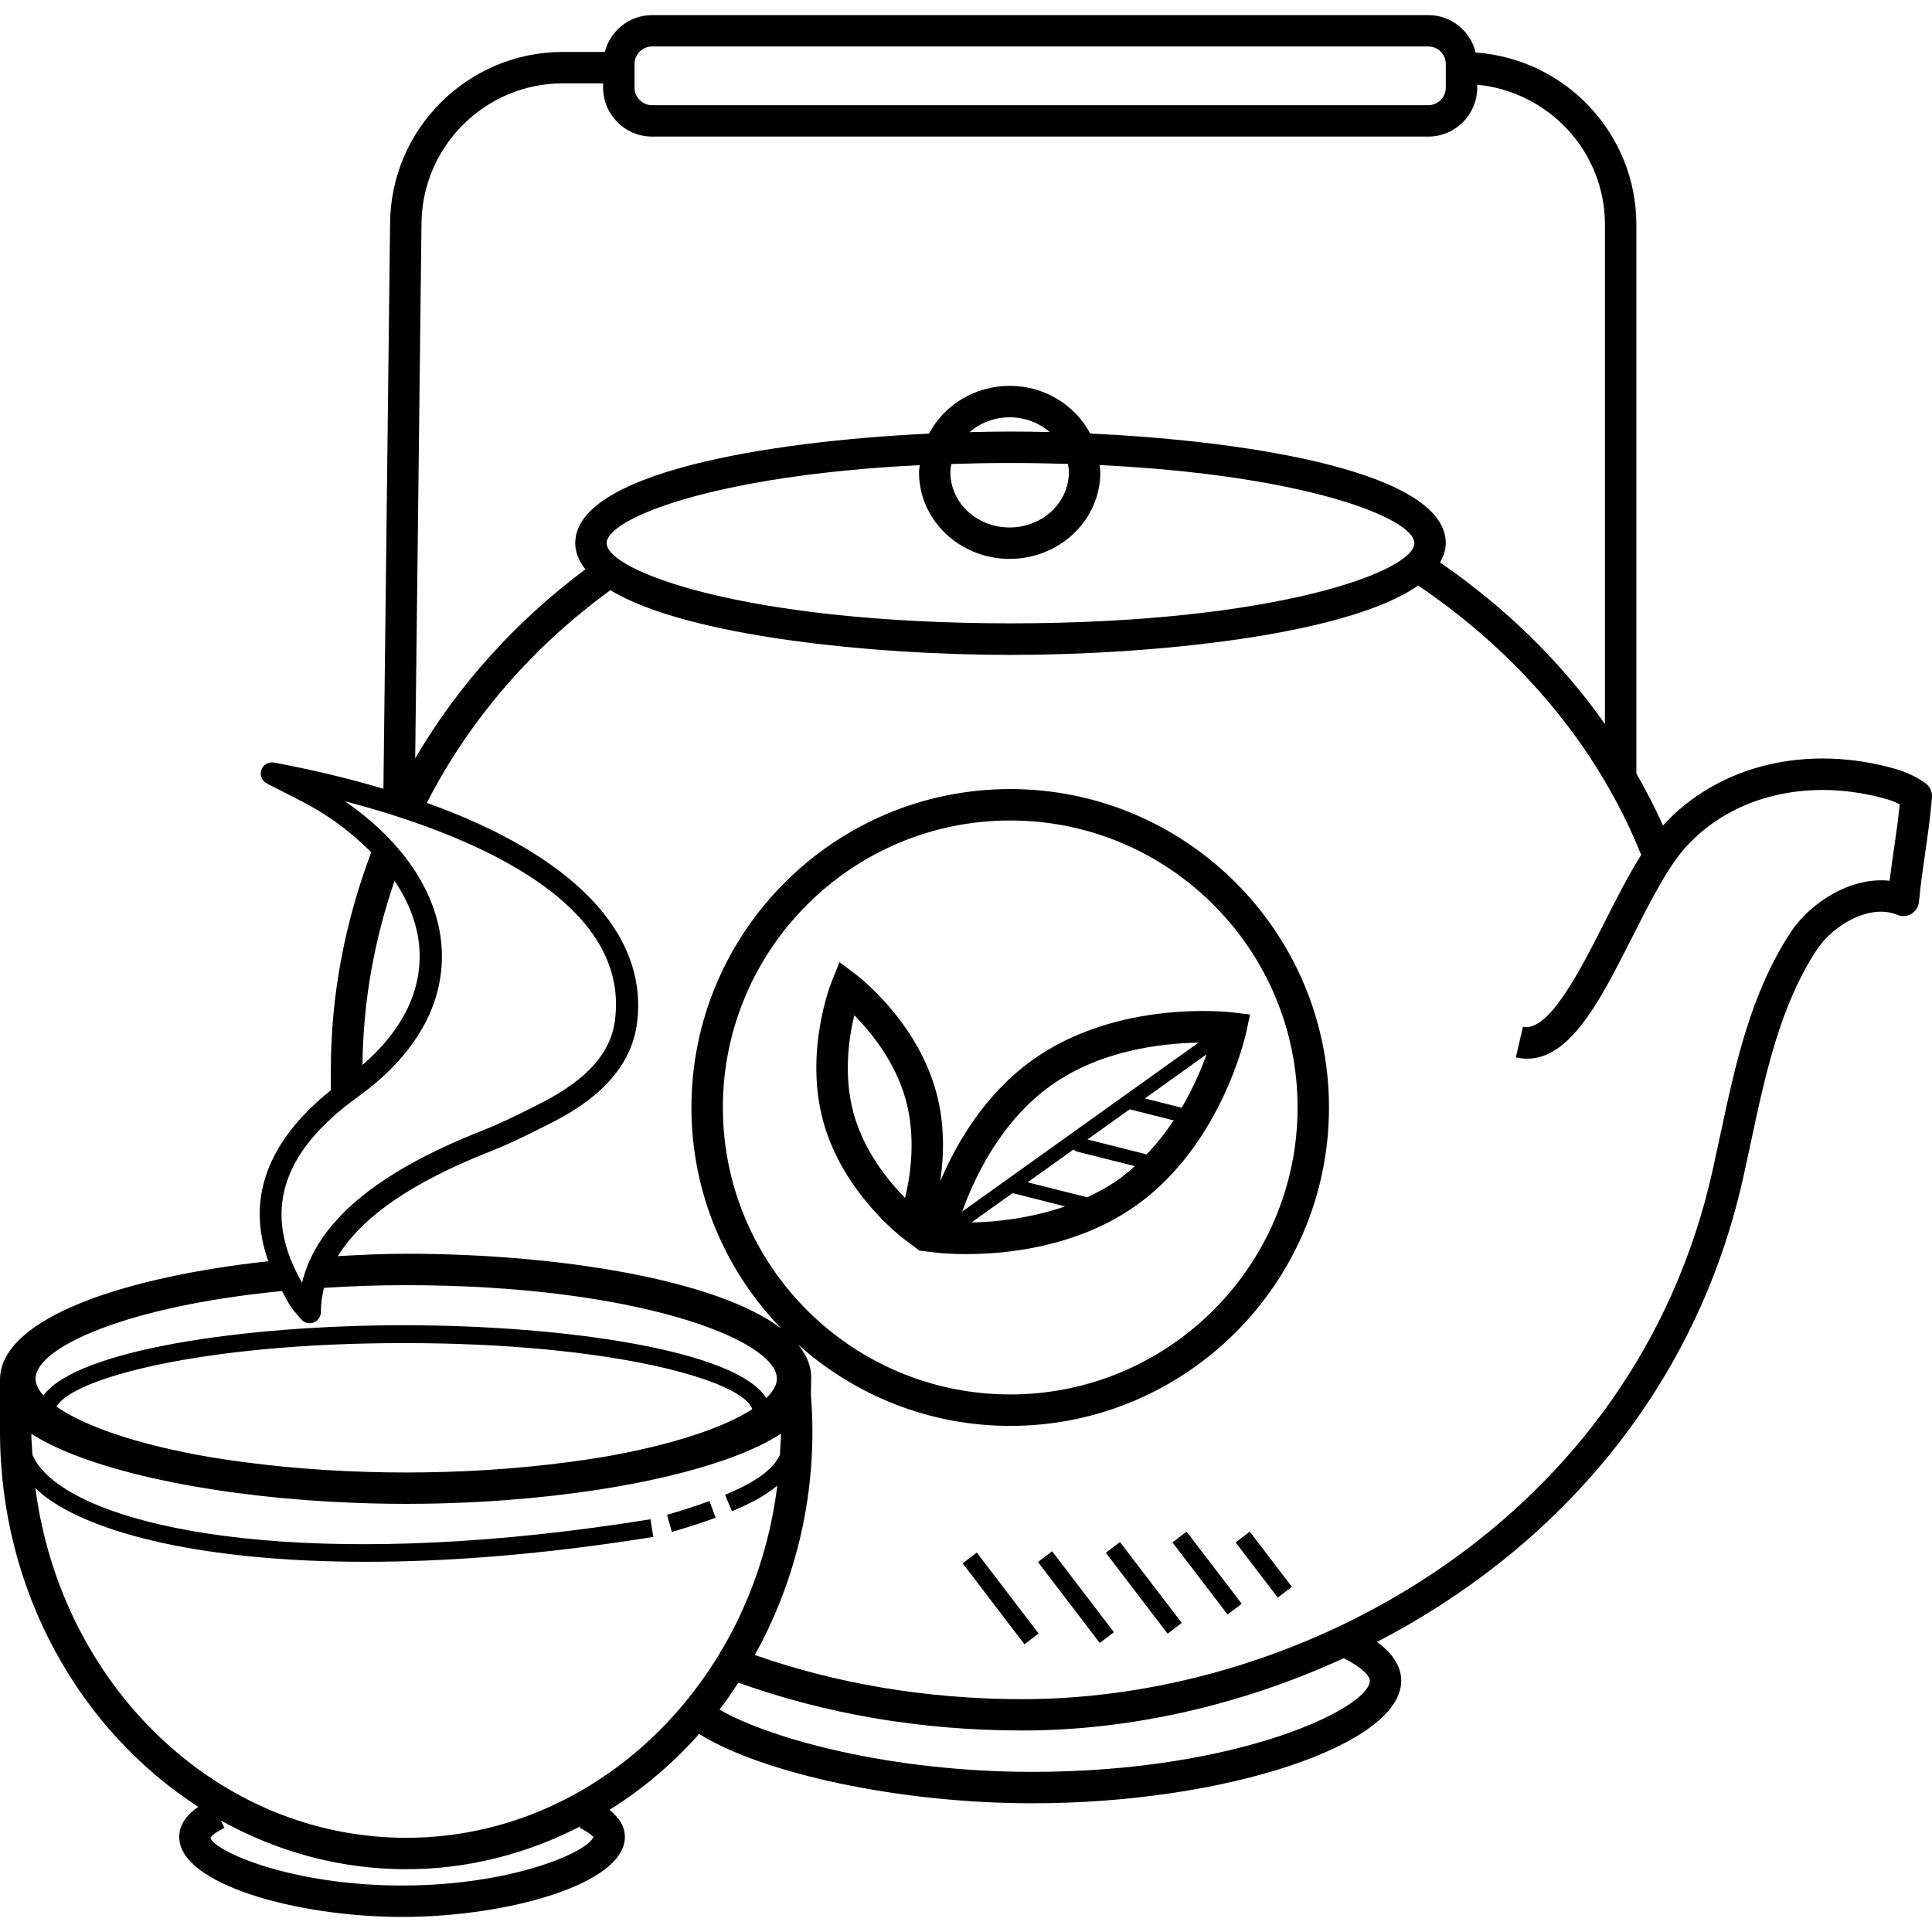
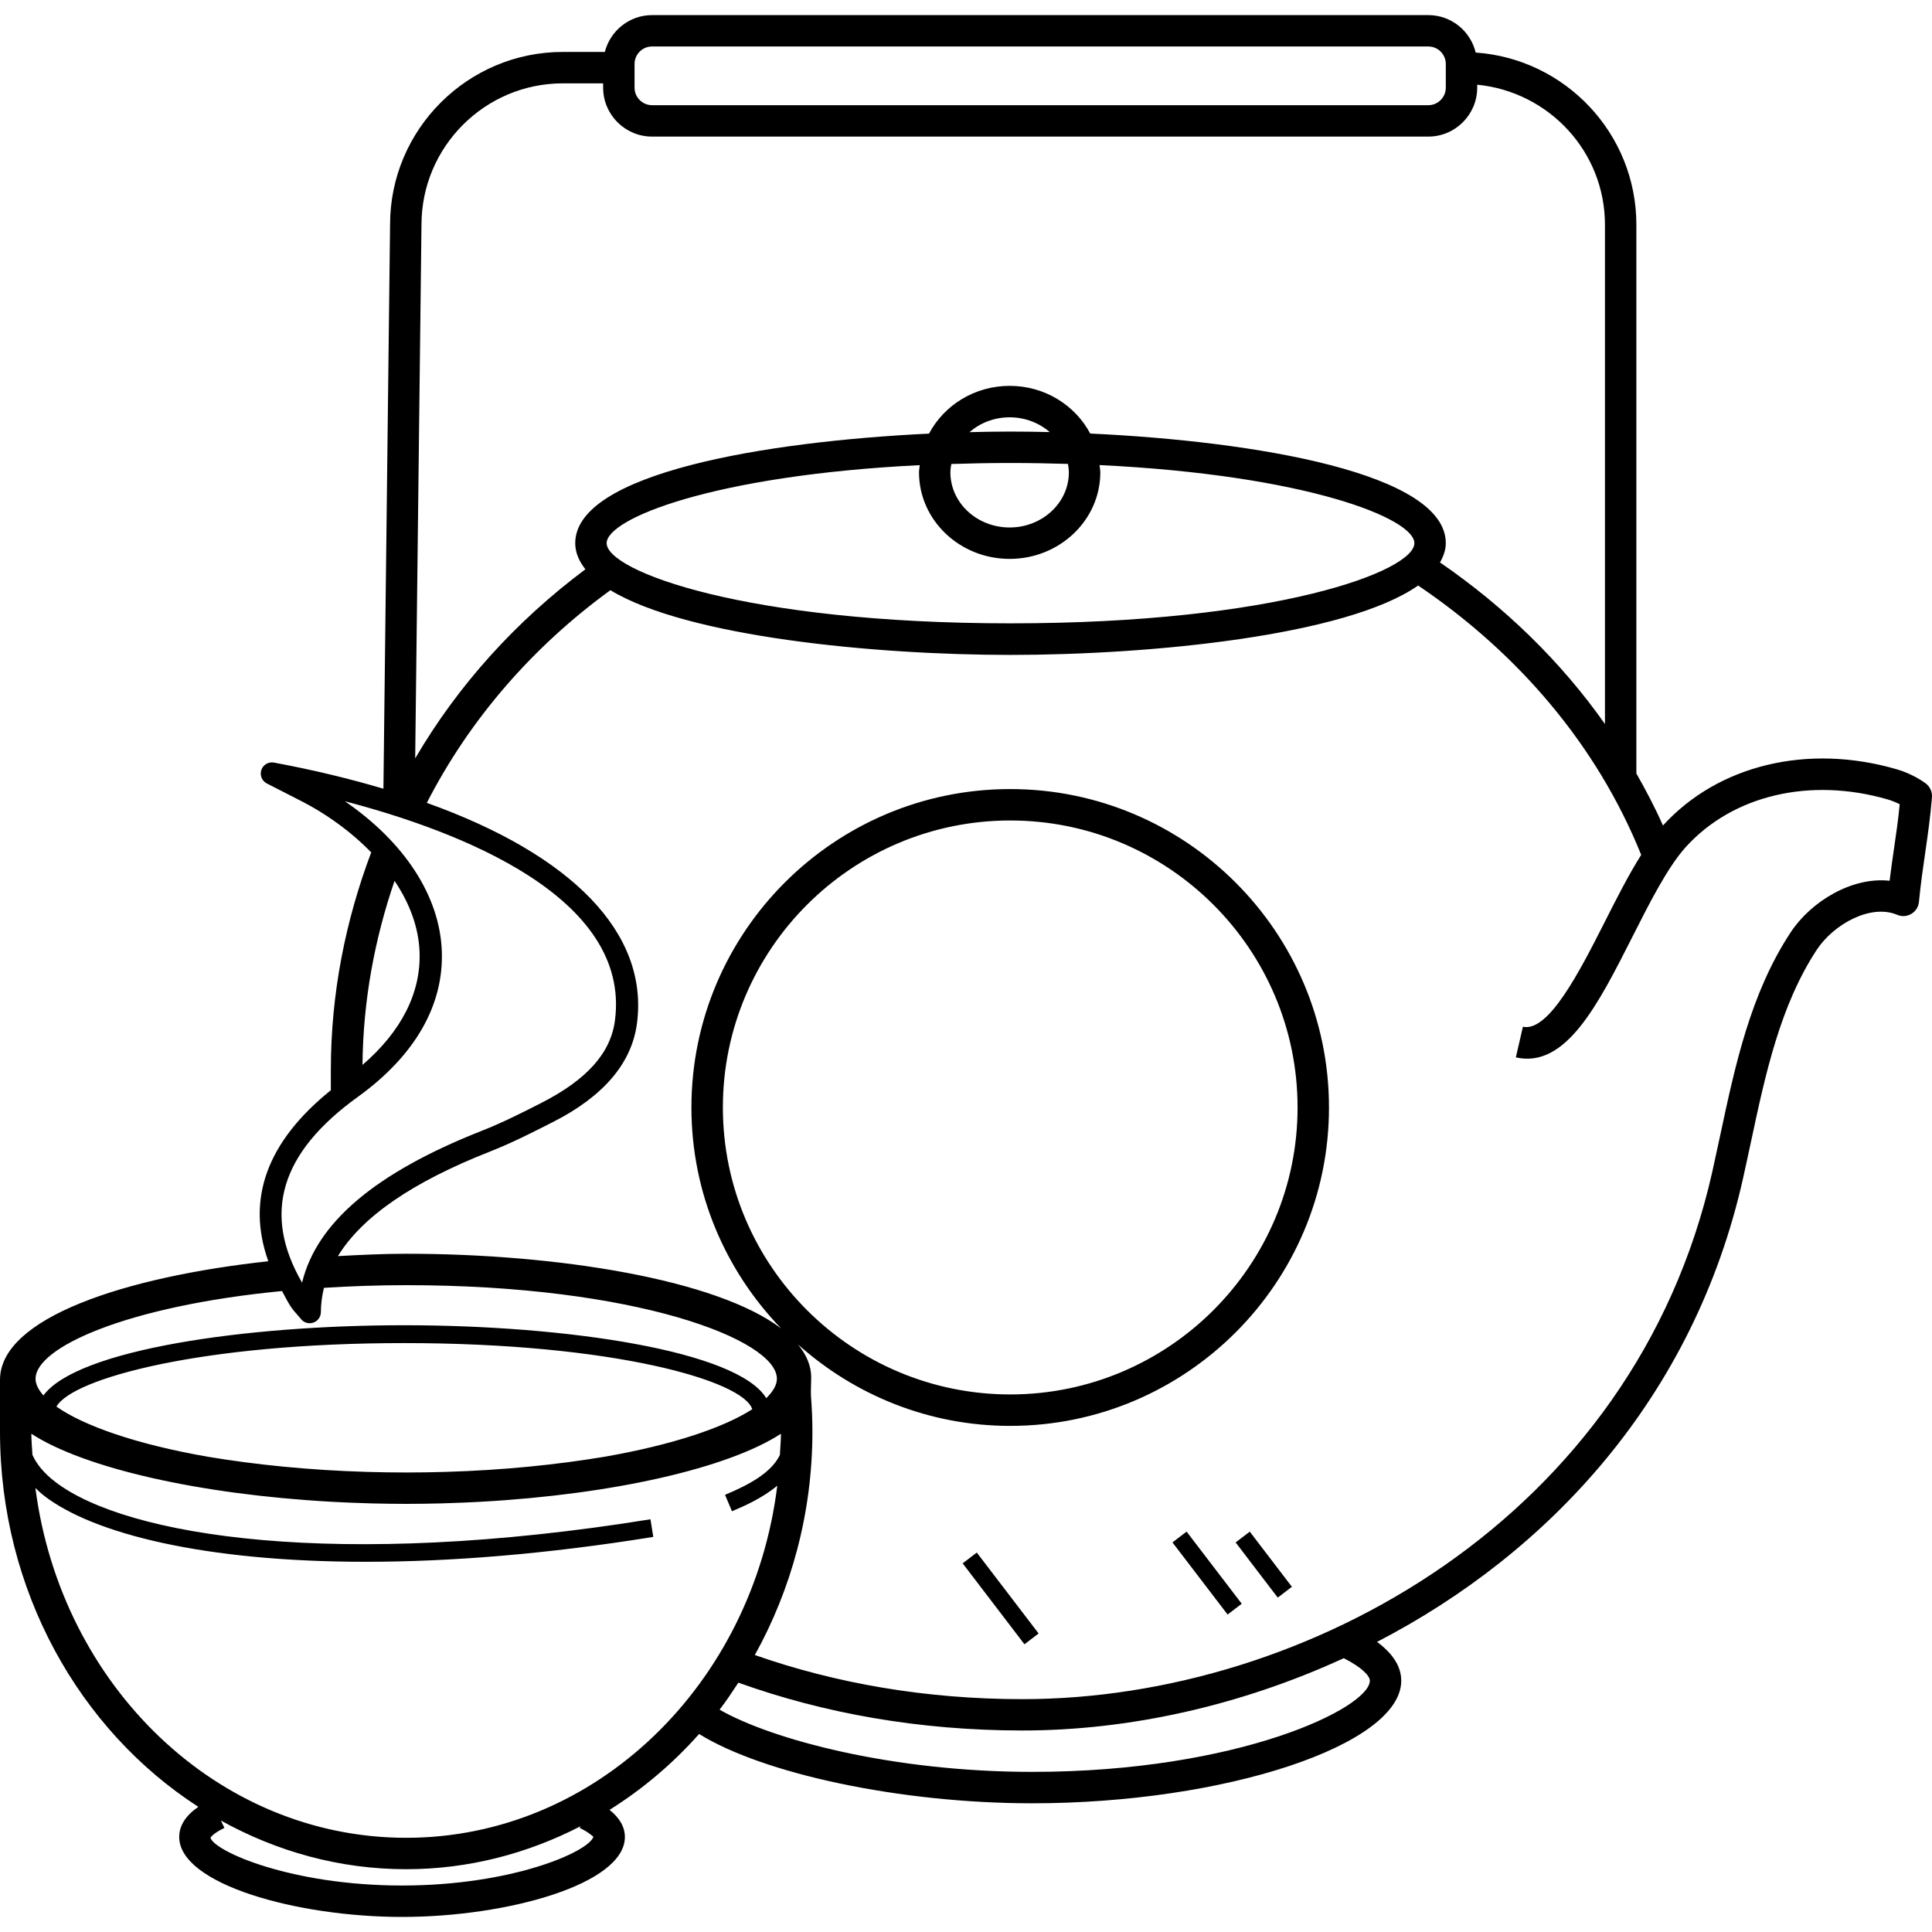
<svg xmlns="http://www.w3.org/2000/svg" width="50" height="50" viewBox="0 0 50 50" fill="none">
  <g clip-path="url(#clip0_2006_6218)">
-     <path d="M32.258 26.691L32.351 26.256L31.91 26.202C31.789 26.187 28.925 25.862 26.727 27.428C25.484 28.315 24.745 29.601 24.333 30.573C24.43 29.915 24.459 29.085 24.221 28.233C23.714 26.413 22.213 25.268 22.15 25.219L21.726 24.901L21.528 25.392C21.498 25.466 20.805 27.223 21.311 29.043C21.819 30.864 23.32 32.008 23.384 32.057L23.788 32.361L23.787 32.365L23.796 32.366L23.808 32.375L23.81 32.368L24.229 32.418C24.265 32.422 24.556 32.456 25.006 32.456C26.032 32.456 27.883 32.282 29.412 31.191C31.609 29.625 32.233 26.811 32.258 26.691ZM23.424 31.002C22.992 30.566 22.367 29.802 22.094 28.825C21.824 27.852 21.965 26.872 22.109 26.275C22.54 26.71 23.165 27.474 23.438 28.451C23.709 29.424 23.568 30.404 23.424 31.002ZM29.675 29.875L28.144 29.489L29.236 28.709L30.374 28.995C30.175 29.298 29.942 29.594 29.675 29.875ZM31.228 27.285C31.088 27.669 30.881 28.159 30.583 28.668L29.629 28.428L31.228 27.285ZM24.902 31.355C25.217 30.476 25.902 29.016 27.2 28.091C28.483 27.175 30.075 26.999 31.016 26.984L24.902 31.355ZM25.142 31.638L26.208 30.875C26.212 30.877 26.213 30.881 26.217 30.881L27.564 31.221C26.658 31.535 25.761 31.625 25.142 31.638ZM28.939 30.53C28.683 30.713 28.412 30.857 28.139 30.986L26.596 30.598L27.786 29.746C27.808 29.766 27.825 29.79 27.856 29.799L29.369 30.179C29.232 30.301 29.093 30.421 28.939 30.53Z" fill="black" />
    <path d="M49.843 20.279C49.811 20.255 49.522 20.036 49.088 19.909C46.782 19.238 44.466 19.796 43.037 21.364C42.833 20.9 42.597 20.455 42.349 20.017V5.815C42.349 3.456 40.51 1.522 38.191 1.36C38.057 0.805 37.56 0.391 36.965 0.391H16.875C16.286 0.391 15.793 0.798 15.653 1.344H14.567C12.101 1.344 10.095 3.35 10.095 5.811L9.923 20.412C9.052 20.154 8.11 19.925 7.088 19.735C6.948 19.711 6.81 19.79 6.764 19.925C6.718 20.059 6.776 20.207 6.902 20.274C7.074 20.364 7.24 20.448 7.399 20.528C7.711 20.686 7.996 20.829 8.249 20.984C8.779 21.308 9.229 21.672 9.607 22.059C8.946 23.814 8.562 25.701 8.562 27.695V28.215C6.909 29.547 6.369 31.03 6.944 32.641C3.228 33.045 0 34.108 0 35.71C0 35.781 0 36.737 0 37.047C0 41.173 2.064 44.781 5.133 46.761C4.807 46.985 4.638 47.246 4.638 47.541C4.638 48.76 7.677 49.61 10.405 49.61C13.133 49.61 16.172 48.76 16.172 47.541C16.172 47.279 16.032 47.045 15.775 46.839C16.632 46.302 17.412 45.642 18.093 44.875C19.733 45.896 23.272 46.669 26.712 46.669C31.71 46.669 36.264 45.157 36.264 43.497C36.264 43.129 36.046 42.794 35.638 42.492C40.088 40.187 43.832 36.169 45.107 30.508C45.178 30.191 45.246 29.872 45.315 29.551C45.685 27.816 46.068 26.023 47.02 24.577C47.456 23.918 48.413 23.386 49.099 23.675C49.217 23.727 49.354 23.718 49.465 23.651C49.577 23.585 49.65 23.47 49.662 23.341C49.709 22.857 49.768 22.456 49.825 22.063C49.891 21.608 49.955 21.167 49.999 20.634C50.009 20.496 49.951 20.364 49.843 20.279ZM16.422 1.656C16.422 1.406 16.626 1.203 16.875 1.203H36.965C37.214 1.203 37.417 1.406 37.417 1.656V2.269C37.417 2.518 37.214 2.722 36.965 2.722H16.875C16.626 2.722 16.422 2.518 16.422 2.269V1.656ZM10.908 5.815C10.908 3.798 12.55 2.157 14.567 2.157H15.609V2.269C15.609 2.966 16.177 3.535 16.875 3.535H36.965C37.662 3.535 38.23 2.966 38.23 2.269V2.192C40.08 2.373 41.536 3.919 41.536 5.815V18.737C40.394 17.117 38.944 15.708 37.267 14.556C37.356 14.398 37.417 14.234 37.417 14.057C37.417 12.242 32.478 11.419 28.215 11.22C27.827 10.491 27.043 9.986 26.13 9.986C25.216 9.986 24.43 10.492 24.043 11.222C19.79 11.426 14.887 12.249 14.887 14.057C14.887 14.301 14.986 14.524 15.15 14.733C13.36 16.07 11.857 17.725 10.745 19.627L10.908 5.815ZM26.13 14.464C27.423 14.464 28.476 13.46 28.476 12.225C28.476 12.161 28.461 12.1 28.456 12.036C33.813 12.295 36.604 13.418 36.604 14.057C36.604 14.781 33.015 16.132 26.152 16.132C19.29 16.132 15.7 14.781 15.7 14.057C15.7 13.42 18.474 12.3 23.803 12.038C23.798 12.1 23.784 12.161 23.784 12.224C23.783 13.46 24.836 14.464 26.13 14.464ZM26.151 11.982C26.668 11.982 27.159 11.992 27.639 12.006C27.651 12.078 27.662 12.15 27.662 12.225C27.662 13.011 26.974 13.651 26.129 13.651C25.283 13.651 24.596 13.011 24.596 12.225C24.596 12.15 24.608 12.079 24.62 12.008C25.113 11.992 25.619 11.982 26.151 11.982ZM25.09 11.184C25.364 10.947 25.727 10.8 26.13 10.8C26.531 10.8 26.894 10.947 27.168 11.182C26.821 11.174 26.48 11.169 26.152 11.169C25.81 11.169 25.453 11.175 25.09 11.184ZM10.211 22.796C10.607 23.385 10.835 24.009 10.858 24.636C10.898 25.69 10.389 26.692 9.381 27.56C9.397 25.886 9.698 24.293 10.211 22.796ZM9.26 28.388C10.735 27.324 11.487 26.019 11.434 24.613C11.381 23.193 10.473 21.799 8.925 20.736C11.901 21.515 16.331 23.22 15.915 26.407C15.806 27.247 15.2 27.936 14.005 28.546C13.519 28.793 13.017 29.049 12.471 29.264C9.726 30.346 8.194 31.637 7.818 33.195C6.782 31.407 7.256 29.832 9.26 28.388ZM7.299 33.412C7.374 33.545 7.434 33.677 7.523 33.812C7.578 33.894 7.647 33.974 7.718 34.053L7.794 34.142C7.85 34.209 7.931 34.245 8.015 34.245C8.048 34.245 8.081 34.239 8.113 34.228C8.227 34.187 8.303 34.079 8.304 33.959C8.305 33.743 8.334 33.534 8.384 33.329C9.058 33.287 9.762 33.26 10.513 33.26C16.457 33.26 20.106 34.671 20.106 35.683C20.106 35.843 20.006 36.012 19.831 36.184C19.085 34.957 14.655 34.297 10.454 34.297C6.334 34.297 1.993 34.931 1.124 36.114C0.993 35.966 0.92 35.821 0.92 35.683C0.919 34.87 3.285 33.8 7.299 33.412ZM19.468 36.471C18.748 36.936 17.433 37.39 15.632 37.703C14.428 37.903 13.039 38.049 11.516 38.093C11.189 38.102 10.855 38.108 10.512 38.108C10.169 38.108 9.836 38.102 9.508 38.093C7.985 38.049 6.596 37.903 5.392 37.703C3.503 37.375 2.155 36.891 1.461 36.403C1.871 35.672 5.216 34.759 10.454 34.759C15.858 34.758 19.239 35.73 19.468 36.471ZM10.404 48.797C7.538 48.797 5.555 47.916 5.447 47.562C5.447 47.561 5.498 47.455 5.808 47.306L5.717 47.116C7.157 47.915 8.784 48.375 10.512 48.375C12.128 48.375 13.654 47.969 15.023 47.264L15.003 47.307C15.274 47.438 15.346 47.535 15.358 47.535C15.234 47.924 13.257 48.797 10.404 48.797ZM10.512 47.562C5.622 47.562 1.576 43.616 0.916 38.509C0.989 38.577 1.058 38.646 1.142 38.711C2.412 39.692 5.292 40.419 9.467 40.419C11.619 40.419 14.112 40.226 16.907 39.775L16.834 39.319C8.749 40.623 3.269 39.771 1.424 38.346C1.138 38.126 0.948 37.894 0.84 37.654C0.83 37.471 0.812 37.29 0.811 37.105C2.177 37.993 5.143 38.674 8.571 38.865C8.601 38.867 8.632 38.868 8.662 38.87C8.919 38.884 9.18 38.894 9.441 38.902C9.499 38.904 9.557 38.906 9.615 38.908C9.911 38.915 10.21 38.92 10.511 38.92C10.813 38.92 11.111 38.915 11.408 38.908C11.466 38.906 11.524 38.904 11.581 38.902C11.844 38.894 12.103 38.884 12.361 38.87C12.392 38.868 12.422 38.867 12.452 38.865C15.88 38.674 18.846 37.993 20.211 37.105C20.21 37.291 20.192 37.472 20.183 37.655C19.959 38.119 19.381 38.427 18.764 38.686L18.943 39.111C19.247 38.983 19.727 38.775 20.116 38.449C19.482 43.586 15.421 47.562 10.512 47.562ZM26.712 45.856C23.098 45.856 19.97 45.02 18.623 44.246C18.795 44.022 18.953 43.785 19.109 43.547C21.319 44.341 23.791 44.785 26.463 44.785C29.203 44.785 32.093 44.148 34.776 42.914C35.262 43.159 35.451 43.378 35.451 43.495C35.451 44.197 32.059 45.856 26.712 45.856ZM49.019 21.946C48.98 22.217 48.939 22.491 48.903 22.794C47.927 22.687 46.868 23.33 46.341 24.131C45.304 25.704 44.905 27.574 44.519 29.382C44.451 29.699 44.383 30.016 44.313 30.33C42.296 39.287 33.806 43.974 26.463 43.974C23.95 43.974 21.623 43.563 19.535 42.832C20.475 41.136 21.025 39.163 21.025 37.048C21.025 36.738 21.011 36.433 20.988 36.13C20.981 36.039 20.994 35.719 20.994 35.648C20.994 35.342 20.867 35.059 20.653 34.795C22.113 36.101 24.034 36.902 26.144 36.902C30.693 36.902 34.394 33.206 34.394 28.662C34.394 24.118 30.692 20.421 26.144 20.421C21.595 20.421 17.894 24.118 17.894 28.662C17.894 30.882 18.782 32.897 20.217 34.381C18.545 33.108 14.416 32.447 10.511 32.447C9.923 32.447 9.333 32.476 8.745 32.508C9.368 31.493 10.659 30.598 12.681 29.802C13.253 29.576 13.768 29.314 14.324 29.031C15.624 28.368 16.351 27.511 16.485 26.484C16.79 24.145 14.803 22.122 11.046 20.778C12.16 18.605 13.793 16.732 15.797 15.274C17.781 16.479 22.628 16.949 26.151 16.949C29.792 16.949 34.855 16.45 36.701 15.153C39.291 16.903 41.332 19.289 42.474 22.124C42.143 22.648 41.83 23.268 41.523 23.875C40.879 25.145 40.075 26.719 39.413 26.572L39.23 27.365C40.523 27.659 41.358 25.999 42.248 24.242C42.694 23.359 43.156 22.446 43.624 21.926C44.84 20.579 46.846 20.106 48.859 20.691C48.978 20.726 49.083 20.773 49.164 20.814C49.125 21.221 49.073 21.579 49.019 21.946ZM18.708 28.661C18.708 24.566 22.045 21.234 26.145 21.234C30.245 21.234 33.581 24.566 33.581 28.661C33.581 32.756 30.245 36.088 26.145 36.088C22.045 36.088 18.708 32.757 18.708 28.661Z" fill="black" />
    <path d="M24.913 40.459L26.513 42.554L26.879 42.274L25.279 40.18L24.913 40.459Z" fill="black" />
-     <path d="M26.863 40.426L28.462 42.52L28.828 42.241L27.228 40.146L26.863 40.426Z" fill="black" />
-     <path d="M28.619 40.186L30.218 42.28L30.584 42.001L28.984 39.906L28.619 40.186Z" fill="black" />
    <path d="M30.343 39.917L31.77 41.784L32.136 41.505L30.709 39.638L30.343 39.917Z" fill="black" />
    <path d="M31.978 39.918L33.068 41.346L33.434 41.066L32.344 39.639L31.978 39.918Z" fill="black" />
-     <path d="M17.262 39.203L17.387 39.646C17.766 39.538 18.147 39.414 18.519 39.279L18.362 38.846C18.001 38.977 17.63 39.098 17.262 39.203Z" fill="black" />
  </g>
  <defs>
    <clipPath id="clip0_2006_6218">
      <rect width="50" height="50" fill="white" />
    </clipPath>
  </defs>
</svg>